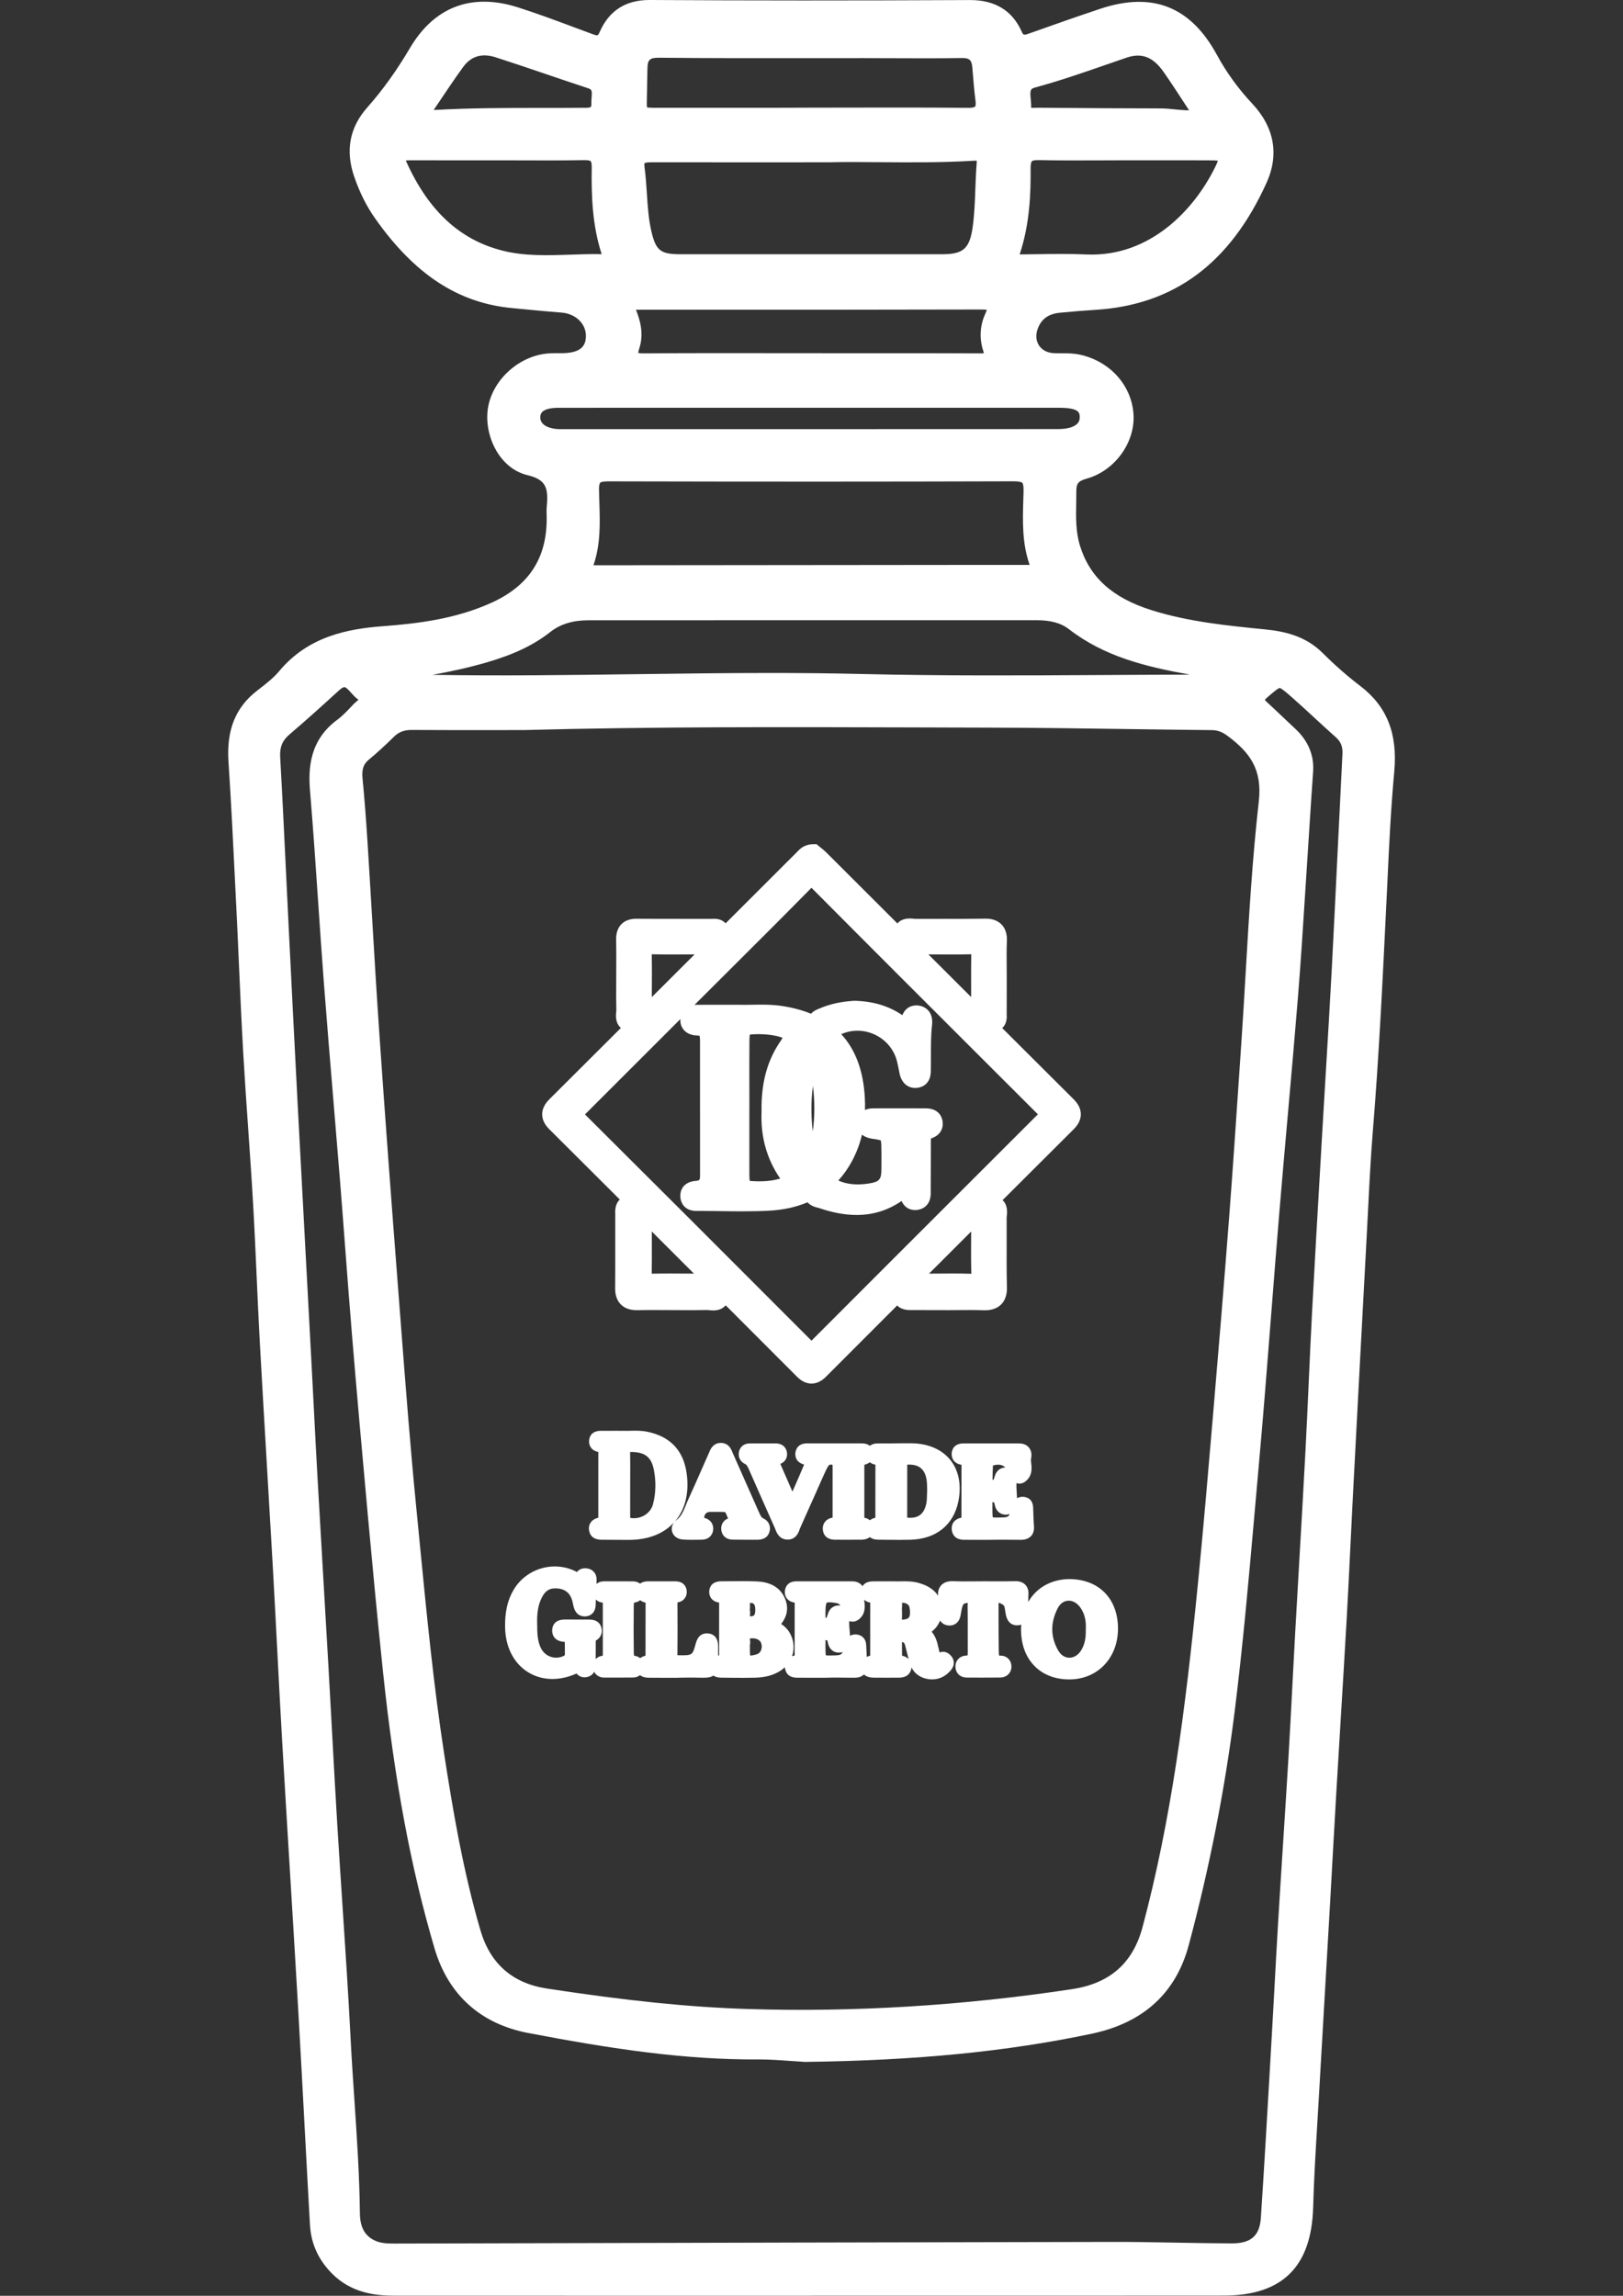
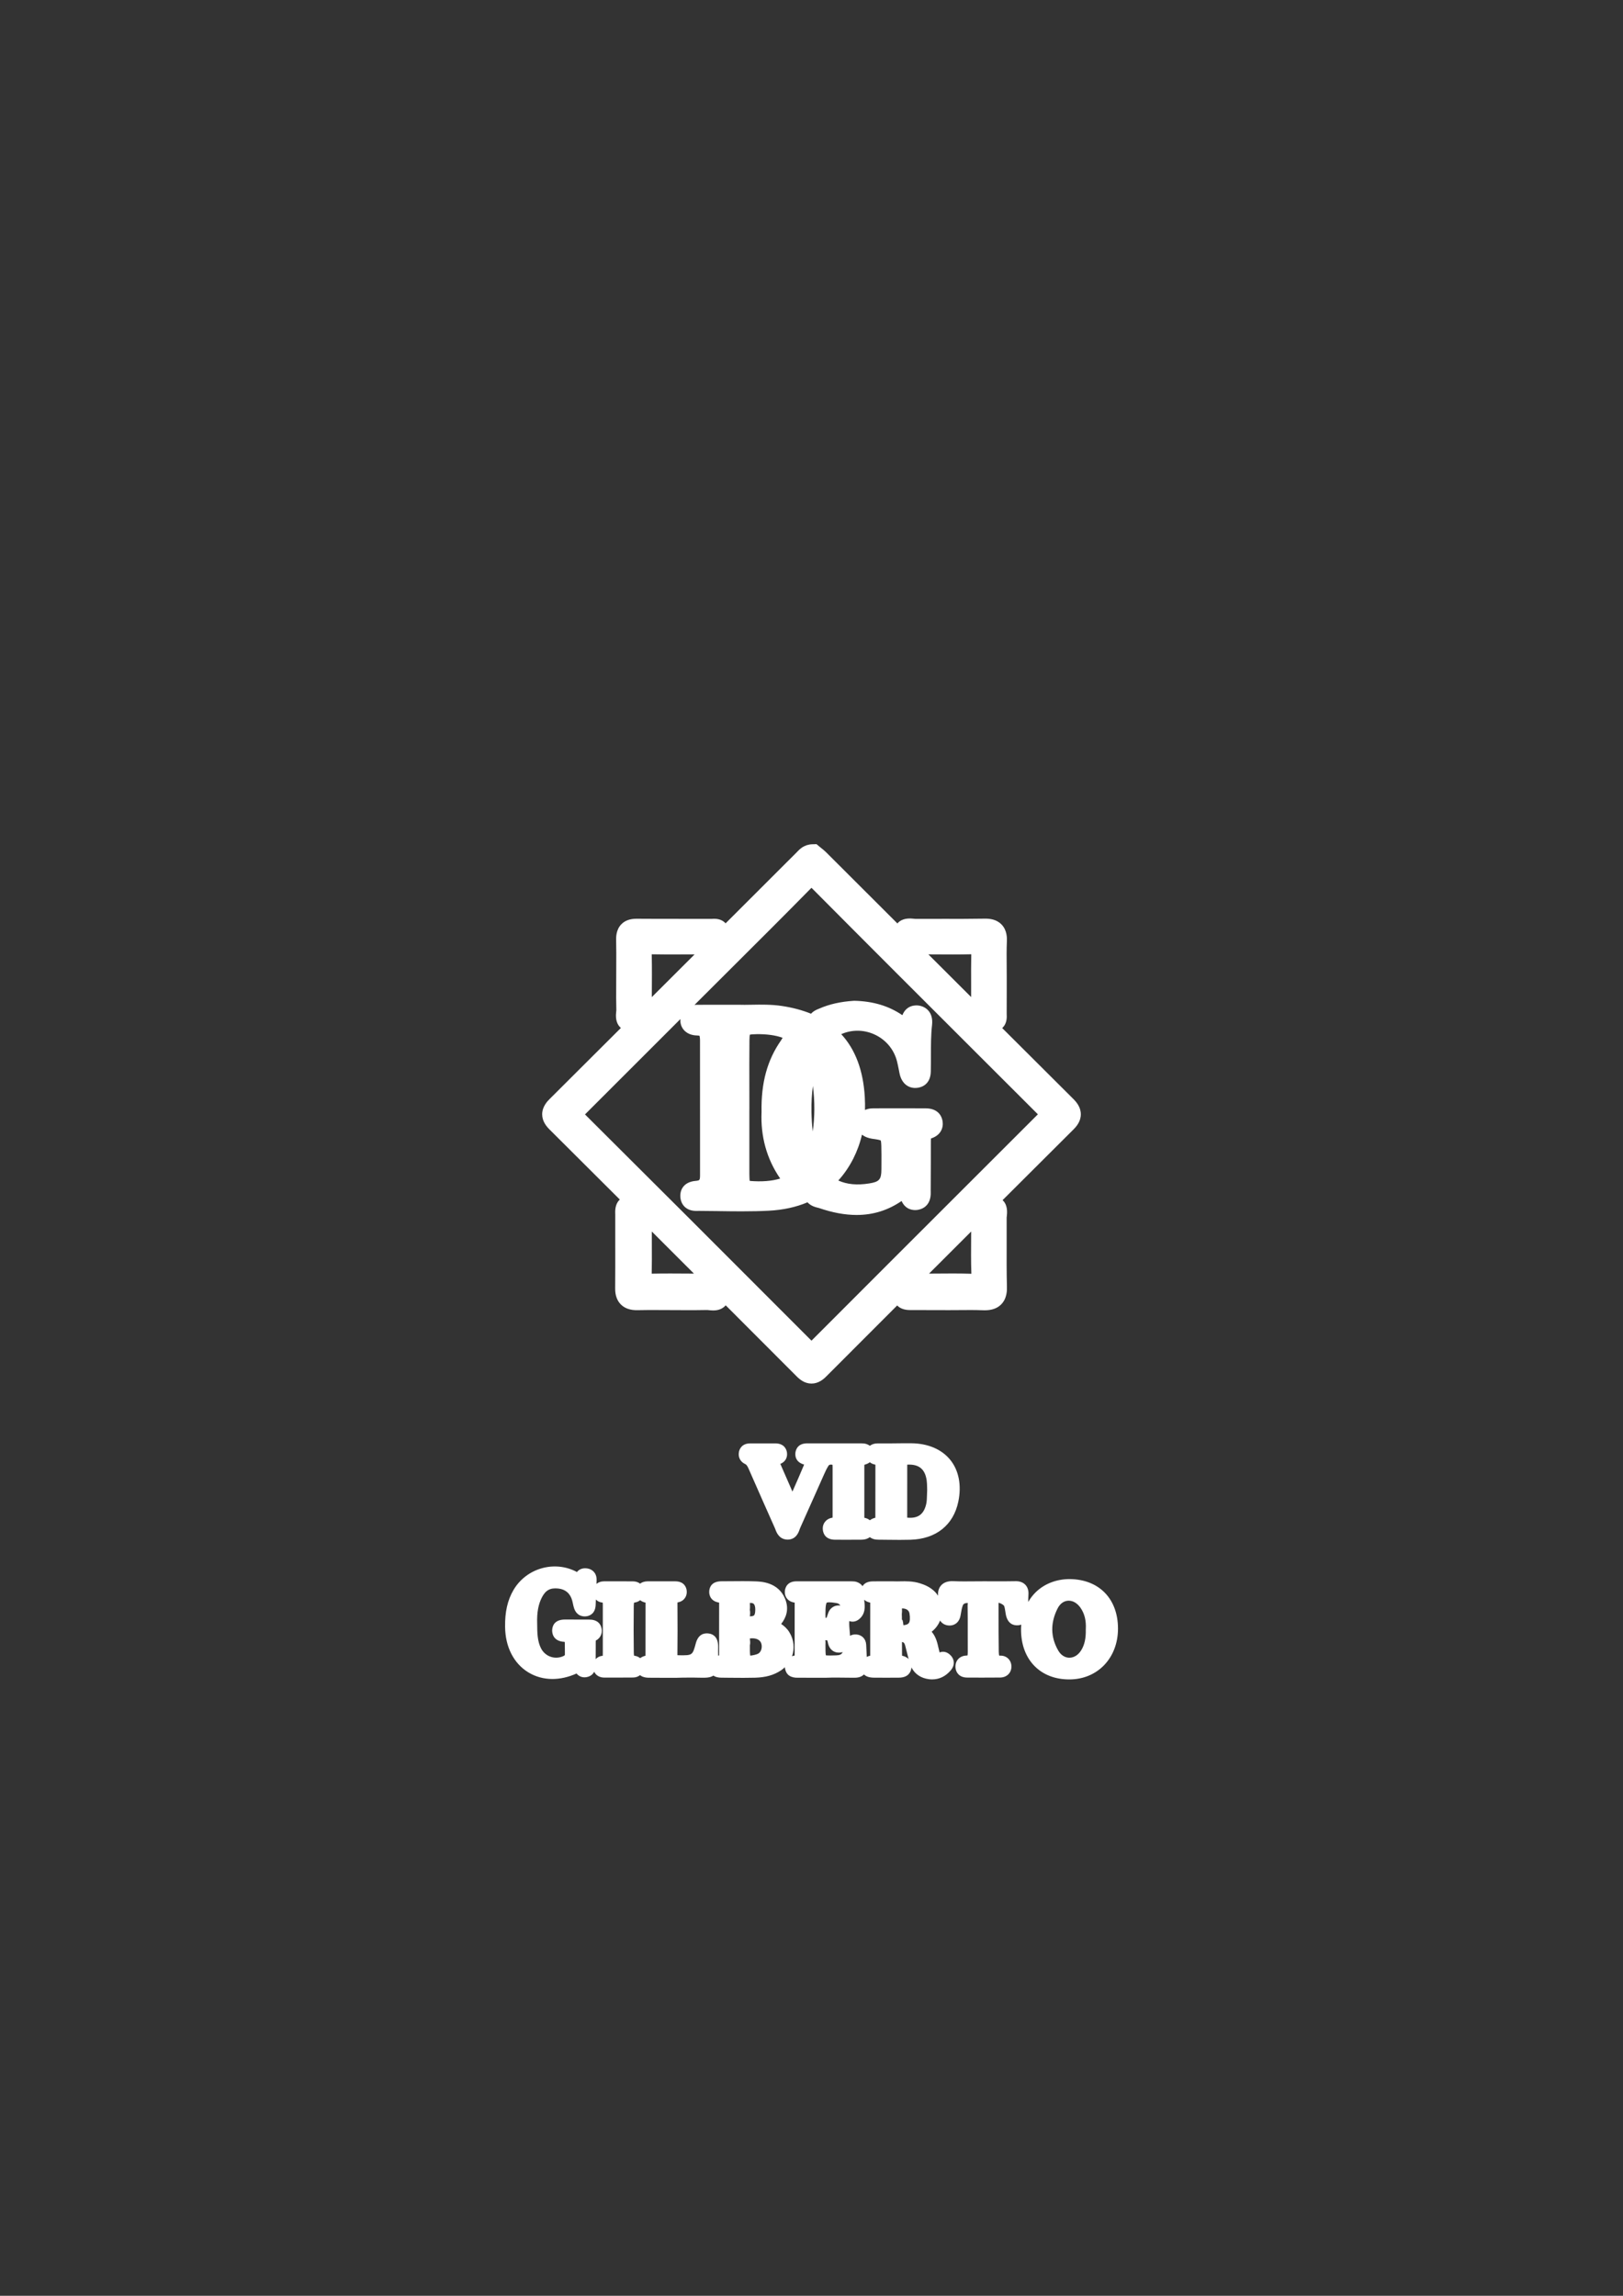
<svg xmlns="http://www.w3.org/2000/svg" version="1.1" id="Layer_1" x="0px" y="0px" viewBox="0 0 595.28 841.89" style="enable-background:new 0 0 595.28 841.89;" xml:space="preserve">
  <rect x="0" y="0" width="595.28" height="841.89" fill="#333333" stroke="none" />
  <style type="text/css"> .st0{fill:#FFFFFF;} </style>
  <g>
-     <path class="st0" d="M498.87,251.52c-4.63-3.52-9.24-7.57-13.73-12.04c-6.45-6.44-14.34-8-21.2-8.68 c-13.8-1.37-28.07-2.78-41.66-7.07c-14.27-4.51-22.58-12.01-26.17-23.61c-1.57-5.07-1.48-10.28-1.38-15.79 c0.02-1.32,0.04-2.64,0.04-3.96c0-2.94,0.5-3.93,3.83-4.86c10.29-2.87,17.81-13.24,17.14-23.61c-0.68-10.49-8.44-19.23-19.31-21.77 c-3.41-0.79-6.59-0.5-9.76-0.61c-2.45-0.09-4.43-1.09-5.58-2.83c-1.15-1.74-1.31-3.96-0.43-6.25c1.34-3.52,3.92-5.35,8.13-5.76 c4.95-0.48,9.01-0.81,12.78-1.04c28.98-1.75,49.58-17.01,62.98-46.63c4.67-10.33,2.85-20.37-5.27-29.02 c-5.1-5.44-9.45-11.44-12.93-17.84C436.7,2.38,422.67-3.15,403.5,3.24c-8.64,2.88-17.19,5.9-25.92,9c-2.2,0.78-2.24,0.69-2.92-0.81 c-3.42-7.57-9.74-11.41-18.78-11.41c-0.05,0-0.1,0-0.15,0c-42.58,0.21-80.98,0.2-117.4-0.02c-0.06,0-0.12,0-0.17,0 c-8.61,0-14.7,3.87-18.11,11.51c-0.77,1.71-0.77,1.71-2.7,1.01c-2.3-0.84-4.6-1.7-6.9-2.56C203.79,7.47,196.9,4.91,190,2.71 c-16.99-5.42-30.7-0.25-39.66,14.94c-4.89,8.29-10.01,15.41-15.66,21.79c-6.43,7.25-8.05,15.73-4.81,25.21 c2.01,5.88,4.52,10.92,7.69,15.41c14.5,20.59,30.48,31.06,50.28,32.92l4.39,0.42c4.47,0.43,9.09,0.88,13.66,1.22 c5.36,0.4,9.22,4.25,9,8.94c-0.13,2.75-1.25,5.91-8.79,5.96c-0.45,0-0.9,0-1.35,0c-1.12-0.01-2.28-0.01-3.45,0.07 c-10.64,0.72-20.42,9.36-22.27,19.67c-1.75,9.76,3.75,22.42,14.43,24.98c7.21,1.72,7.68,5.01,7.04,12.11 c-0.07,0.8-0.05,1.58-0.02,2.27l0.02,0.6c0.32,14.96-6.17,25.31-19.86,31.63c-13.08,6.04-27.09,7.8-40.28,8.79 c-12.81,0.97-27.34,3.69-38.02,16.54c-1.99,2.39-4.67,4.47-7.26,6.48l-0.85,0.66c-7.89,6.14-11.2,14.42-10.43,26.04 c0.98,14.79,1.72,29.86,2.43,44.42l0.43,8.67c0.35,6.98,0.66,13.96,0.96,20.94c0.47,10.57,0.95,21.5,1.56,32.25 c0.54,9.44,1.2,19.02,1.85,28.29c0.62,8.97,1.27,18.25,1.79,27.37c0.52,8.99,0.93,18.14,1.32,26.99c0.35,7.9,0.72,16.07,1.16,24.1 c0.83,15.1,1.74,30.44,2.61,45.28c0.73,12.41,1.47,24.83,2.17,37.24c0.55,9.83,1.06,19.66,1.57,29.48c0.59,11.31,1.19,23,1.86,34.5 c0.93,15.99,1.9,31.99,2.87,47.98c1,16.39,2.03,33.34,2.99,50c0.84,14.54,1.63,29.33,2.39,43.64c0.63,11.77,1.25,23.53,1.92,35.3 c0.39,6.88,2.98,12.69,7.94,17.77c7.16,7.33,16.12,8.27,23.13,8.27c25.35,0.01,50.7,0.01,76.05,0.01c12.67,0,25.35,0,38.02,0 l38.02,0l2.56-0.03l40.66,0c36.29,0.01,72.58,0.01,108.87-0.02c21.39-0.02,32.09-10.6,32.7-32.34c0.29-10.38,0.93-20.94,1.55-31.15 c0.21-3.52,0.42-7.04,0.62-10.57c0.76-13.38,1.54-26.76,2.32-40.14c0.56-9.65,1.12-19.31,1.68-28.96 c0.33-5.81,0.65-11.62,0.97-17.43c0.41-7.43,0.82-14.86,1.26-22.29c0.53-8.98,1.07-17.95,1.62-26.93 c0.78-12.81,1.58-26.05,2.32-39.08c0.49-8.68,0.92-17.5,1.33-26.03c0.3-6.12,0.59-12.24,0.91-18.36 c1.66-31.65,3.34-63.29,5.05-94.94c0.18-3.26,0.34-6.51,0.5-9.77c0.48-9.47,0.97-19.26,1.75-28.84c2.25-27.43,3.6-55.35,4.91-82.35 l0.09-1.8c0.12-2.43,0.23-4.87,0.35-7.31c0.62-13.31,1.27-27.08,2.52-40.53C512.66,269,508.69,258.99,498.87,251.52z M216.99,35.8 c-0.06,0.75-0.12,1.52-0.09,2.33c0.02,0.61-0.09,0.96-0.19,1.07c-0.13,0.14-0.58,0.31-1.41,0.32c-5.45,0.06-11.02,0.05-16.4,0.06 c-12.86-0.01-26.09-0.01-39.84,0.76c0.56-0.83,1.1-1.64,1.64-2.44c3.15-4.7,6.12-9.13,9.2-13.36c2.87-3.95,6.86-5.13,11.88-3.53 c6.16,1.98,12.4,4.1,18.44,6.15c5.02,1.71,10.2,3.47,15.33,5.15C217.08,32.81,217.2,33.1,216.99,35.8z M173.61,58.79l9.01,0 c2.88,0,5.76,0.01,8.64,0.02c7.51,0.03,15.27,0.06,22.92-0.09c1.87-0.04,2.36,0.29,2.47,0.39c0.07,0.07,0.41,0.5,0.39,2.26 c-0.16,10.25,0.17,21.19,3.64,31.83c-3.81-0.07-7.67,0.05-11.4,0.18c-8.69,0.29-16.91,0.56-24.93-1.46 c-15.65-3.93-27.19-14.59-35.29-32.57c-0.09-0.2-0.15-0.36-0.2-0.5c0.58-0.06,1.38-0.06,1.74-0.06 C158.26,58.79,165.94,58.79,173.61,58.79z M378,61.77c-0.02-1.93,0.32-2.48,0.47-2.63c0.15-0.14,0.69-0.48,2.57-0.43 c7.53,0.17,15.17,0.13,22.56,0.1c3.01-0.01,6.02-0.03,9.03-0.03c3.53,0,7.06,0,10.6,0c7.03-0.01,14.3-0.01,21.45,0.03 c1.01,0.01,1.63,0.07,2.01,0.13c-0.1,0.35-0.31,0.9-0.71,1.74c-7.87,16.44-24.46,33.67-47.5,32.63c-3.08-0.14-6.18-0.18-9.26-0.18 c-3.06,0-6.11,0.04-9.1,0.09c-1.85,0.03-3.71,0.05-5.56,0.07c-0.23,0-0.41,0-0.57-0.01c0.01-0.02,0.02-0.05,0.02-0.07v0 C377.73,82.11,378.09,70.58,378,61.77z M430.89,40.11c-1.66-0.17-3.38-0.34-5.13-0.35c-13.36-0.02-27.61-0.1-44.86-0.25 c-0.04,0-0.07,0-0.11,0c-0.32,0-0.66,0.01-1.01,0.02c-0.46,0.02-1.18,0.04-1.57-0.01c-0.01-0.09-0.02-0.23-0.01-0.4 c0.03-0.94-0.06-1.87-0.15-2.77c-0.33-3.31-0.13-3.8,1.73-4.3c8.72-2.36,17.35-5.35,25.69-8.24c2.59-0.9,5.18-1.8,7.77-2.68 c5.51-1.87,9.67-0.26,13.51,5.21c2.67,3.82,5.21,7.72,7.9,11.85c0.49,0.75,0.98,1.5,1.47,2.26 C434.4,40.46,432.67,40.29,430.89,40.11z M233.25,113.59c0.46,0.02,0.9,0.01,1.29,0c0.21,0,0.43-0.01,0.64-0.01l27.82,0 c31.71,0,64.49,0.01,96.74-0.08c1.09,0.01,1.79,0.04,2.2,0.09c-0.09,0.33-0.26,0.82-0.59,1.54c-1.94,4.25-2.2,9.06-0.72,13.54 c0.12,0.37,0.19,0.65,0.23,0.86c-0.29,0.04-0.76,0.06-1.45,0.06c-10.42-0.05-20.95-0.06-31.37-0.06c-5.13,0-10.24,0-15.29,0.01 l-15.38-0.02c-5.27,0-10.53-0.01-15.8-0.01c-14.81-0.02-30.13-0.03-45.2,0.08c-1.31,0.01-1.98-0.09-2.28-0.17 c0.02-0.26,0.09-0.75,0.36-1.57C236.26,122.42,234.78,117.39,233.25,113.59z M304.2,59.51c5.19-0.15,11.38-0.1,17.93-0.04 c10.74,0.09,22.91,0.2,35.1-0.53c0.5-0.03,0.81-0.01,1,0.01c0.02,0.19,0.03,0.51-0.01,1.01c-0.26,3.18-0.38,6.38-0.49,9.48 c-0.16,4.47-0.33,9.1-0.94,13.57c-1.1,8.11-3.39,10.21-11.14,10.22c-32.05,0.02-64.09,0.01-96.14,0c-7.31,0-9-1.37-10.65-8.62 c-1-4.42-1.29-8.89-1.6-13.62c-0.21-3.19-0.42-6.49-0.87-9.75c-0.15-1.06,0.03-1.39,0.02-1.39c0.15-0.13,0.7-0.37,2.83-0.34 c14.47,0.03,28.93,0.03,45.78,0.02L304.2,59.51z M357.65,39.08c-0.04,0.05-0.46,0.51-2.72,0.47c-8.88-0.09-17.84-0.11-26.73-0.11 c-5.06,0-10.09,0.01-15.06,0.02c-5.05,0.01-10.1,0.02-15.15,0.02l-15.87,0.05c-12.64,0-25.29,0.01-37.94-0.01 c-0.76,0-1.45,0-2.09,0.01c-1.97,0.01-3.99,0.02-4.78-0.16c-0.12-0.67-0.08-2.26-0.04-3.79c0.02-0.96,0.05-2.05,0.06-3.3v0 c0.01-1.69,0.05-3.38,0.09-5.07l0.05-2.14c0.06-3.05,0.69-3.95,4.39-3.9c18.29,0.19,36.88,0.17,54.86,0.15 c6.73-0.01,13.45-0.02,20.18-0.01c3.6,0,7.19,0.02,10.78,0.03c8.18,0.04,16.63,0.07,24.95-0.06c2.95-0.05,3.78,0.69,4.01,3.62 c0.31,3.9,0.63,7.94,1.13,11.91C358.03,38.6,357.69,39.04,357.65,39.08z M151.2,267.68c9.97,0.07,20.1,0.06,29.9,0.05 c3.66,0,7.32-0.01,11.05-0.01c47.61-1.26,96.05-1.11,142.89-0.97c9.07,0.03,18.14,0.06,27.21,0.08c17.06,0.03,34.42,0.28,51.2,0.52 c10.33,0.15,20.67,0.29,31,0.39c2.16,0.02,3.89,0.67,5.98,2.25c7.95,5.99,12.61,12.09,11.26,23.97 c-2.35,20.76-3.59,41.96-4.79,62.47c-0.5,8.61-1.02,17.5-1.62,26.24l-0.86,12.69c-1.13,16.78-2.31,34.13-3.61,51.18 c-1.92,25.12-4.04,50.51-5.87,72.04c-1.71,20.12-3.48,40.93-5.52,61.68c-4.69,47.61-9.94,87.32-20.35,126.39 c-3.53,13.24-11.98,20.69-25.86,22.79c-40.06,6.06-80.11,8.51-119.03,7.28c-21.44-0.68-44.14-3-73.63-7.51 c-12.56-1.92-20.74-9.09-24.32-21.3c-6.49-22.15-10.29-45.1-13.34-64.88c-3.87-25.11-6.37-50.84-8.8-75.72 c-0.45-4.64-0.9-9.28-1.36-13.92c-2.21-22.27-3.95-44.97-5.64-66.93l-0.9-11.75c-2.82-36.36-5.04-66.46-6.99-94.75 c-1.01-14.58-1.89-29.41-2.74-43.76c-0.53-8.95-1.06-17.91-1.63-26.86c-0.59-9.29-1.17-16.84-1.85-23.78 c-0.34-3.43,0.29-5.32,2.29-6.98c2.86-2.36,5.83-5.07,9.33-8.51v0C146.35,268.38,148.33,267.64,151.2,267.68z M244.93,157.37 l-38.41,0l-0.54,0c-0.47,0-0.93,0.01-1.4-0.02c-2.95-0.15-6.41-1.35-6.42-4.24c0-1.19,0.42-1.75,0.73-2.06 c0.96-0.96,2.99-1.49,5.73-1.5c15-0.01,30-0.02,45.01-0.02c7.93,0,15.87,0,23.8,0l114.83,0c7.62,0,7.7,1.83,7.76,3.31 c0.05,1.03-0.24,1.85-0.87,2.51c-1.24,1.29-3.75,2-7.07,2C340.37,157.38,292.65,157.37,244.93,157.37z M377.65,207.15l-2.21,0 c-3.94,0-7.61,0-11.28,0l-146.49,0.14c2.66-7.75,2.4-15.63,2.15-23.27c-0.05-1.45-0.09-2.89-0.12-4.33 c-0.04-2.02,0.33-2.55,0.44-2.67c0.18-0.19,0.81-0.5,2.91-0.5c0.02,0,0.04,0,0.05,0c53.88,0.13,102.59,0.13,148.9-0.02 c2.16,0.03,2.79,0.38,2.95,0.55c0.2,0.21,0.53,0.88,0.47,3.11c-0.03,0.92-0.05,1.84-0.08,2.76 C375.09,190.9,374.82,199.12,377.65,207.15z M215.84,227.46c40.94-0.02,81.88-0.02,122.82-0.02h41.6c5.08,0,8.88,1.04,11.64,3.17 c13.03,10.1,27.92,13.8,44.55,16.79c-10.85,0.02-21.78,0.08-32.4,0.14c-28.86,0.16-58.71,0.33-88.02-0.38 c-11.12-0.27-22.32-0.37-33.49-0.37c-16.65,0-33.27,0.22-49.55,0.44c-24.38,0.33-49.54,0.66-74.37,0.24 c6.54-1.18,13.19-2.62,19.72-4.51c10.15-2.94,17.42-6.41,23.59-11.27C205.56,228.86,210.11,227.46,215.84,227.46z M130.6,257.39 c-0.41,0.35-0.82,0.72-1.21,1.13l-0.22,0.24c-1.71,1.83-3.49,3.73-5.41,5.14c-10.22,7.5-10.74,17.88-10.05,26.09 c1.14,13.61,2.08,27.47,2.99,40.88c0.66,9.73,1.34,19.78,2.1,29.68c1.12,14.61,2.35,29.45,3.55,43.81 c0.81,9.76,1.62,19.51,2.41,29.27c0.65,8.09,1.26,16.17,1.87,24.26c0.79,10.44,1.61,21.24,2.49,31.86 c1.73,20.76,3.65,42.63,5.88,66.89c1.65,17.96,3.45,37.24,5.49,56.56c4.17,39.57,10.18,71.77,18.9,101.34 c5,16.94,16.87,27.65,34.34,30.98c31.14,5.94,57.43,9.85,84.51,9.7c3.79-0.02,7.68,0.26,11.45,0.53c1.81,0.13,3.61,0.26,5.42,0.36 l0.09,0.01l0.09,0c40.8-0.51,74.24-3.8,105.22-10.36c18.85-3.99,30.79-14.91,35.49-32.44c7.56-28.21,13.19-56.77,16.74-84.88 c3.06-24.32,5.25-49.1,7.36-73.06c0.51-5.82,1.03-11.65,1.55-17.47c1.69-18.79,3.19-37.91,4.63-56.4 c0.94-12.06,1.92-24.52,2.94-36.77c1.01-12.09,2.09-24.37,3.15-36.25c1.25-14.08,2.54-28.64,3.7-42.97 c0.97-11.98,1.75-24.17,2.5-35.96c0.31-4.86,0.62-9.72,0.94-14.58c0.26-3.97,0.52-7.94,0.77-11.92c0.42-6.56,0.85-13.35,1.33-20.02 c0.44-6.06-1.78-11.39-6.59-15.85c-1.44-1.34-2.87-2.69-4.3-4.05c-1.92-1.82-3.9-3.71-5.9-5.53c-0.54-0.49-0.79-0.8-0.9-0.96 c0.11-0.16,0.35-0.45,0.86-0.89l0.45-0.39c1.68-1.44,3.58-3.07,4.11-3.07c0,0,0,0,0.01,0c0.62,0.01,2.76,1.89,4.48,3.4 c2.79,2.45,5.58,5.02,8.27,7.51c2.53,2.34,5.15,4.76,7.79,7.09c1.88,1.66,2.63,3.5,2.49,6.14c-0.58,11.46-1.14,22.92-1.7,34.38 c-0.71,14.61-1.44,29.71-2.22,44.56c-0.67,12.65-1.44,25.51-2.19,37.95c-0.43,7.12-0.85,14.23-1.27,21.35l-0.77,13.31 c-1.01,17.44-2.06,35.48-3,53.23c-0.46,8.61-0.85,17.36-1.23,25.83c-0.38,8.45-0.77,17.2-1.23,25.78 c-0.71,13.45-1.5,27.13-2.27,40.36c-0.51,8.89-1.03,17.79-1.52,26.68c-0.35,6.26-0.67,12.52-1,18.78 c-0.44,8.56-0.9,17.41-1.42,26.1c-0.62,10.41-1.3,21-1.96,31.23c-0.6,9.35-1.2,18.69-1.76,28.04c-0.5,8.22-0.95,16.58-1.39,24.66 c-0.36,6.57-0.71,13.14-1.1,19.71l-0.66,11.49c-1.01,17.52-2.06,35.64-3.24,53.44c-0.44,6.55-3.62,9.35-10.63,9.35 c-0.04,0-0.07,0-0.11,0c-6.75-0.03-13.62-0.15-20.26-0.27c-7.93-0.14-16.13-0.31-24.21-0.27c-68.79,0.11-138.73,0.29-206.37,0.46 l-55.32,0.14h-0.19c-2.67,0.01-5.2,0.01-7.46-0.92c-3.96-1.65-5.84-4.87-5.9-10.15c-0.16-13.93-1.1-28.01-2.02-41.63 c-0.49-7.36-1.01-14.96-1.39-22.44c-0.83-16.3-1.92-32.85-2.98-48.85c-0.64-9.68-1.3-19.69-1.9-29.53 c-0.72-11.82-1.37-23.85-2-35.49c-0.42-7.77-0.84-15.53-1.29-23.3c-0.6-10.46-1.21-20.91-1.82-31.37 c-0.72-12.23-1.43-24.47-2.12-36.71c-0.5-8.79-0.95-17.59-1.4-26.39c-0.27-5.3-0.55-10.61-0.83-15.91 c-0.62-11.72-1.25-23.44-1.88-35.16c-1.07-19.92-2.14-39.84-3.19-59.76c-1.16-22.04-2.28-44.6-3.27-64.5 c-0.34-6.79-0.66-13.57-0.99-20.36c-0.67-13.97-1.36-28.41-2.16-42.62c-0.2-3.67,0.78-6.07,3.4-8.3 c6.31-5.38,12.49-10.97,18.22-16.21c1.14-1.05,1.75-1.15,1.94-1.15c0.01,0,0.02,0,0.02,0c0.61,0.03,1.61,1.15,2.41,2.04 c0.73,0.82,1.48,1.66,2.4,2.34c0.13,0.1,0.23,0.18,0.32,0.26C131.22,256.85,130.85,257.17,130.6,257.39z" />
    <path class="st0" d="M227.33,439.88c-1.22,1.14-1.78,2.85-1.68,5.11c0,0.09,0.01,0.17,0.01,0.26c-0.01,3.48,0,6.96,0,10.43v0.12 c0.01,5.48,0.01,11.14-0.03,16.7c-0.02,2.51,0.7,4.5,2.14,5.91c1.45,1.43,3.51,2.1,6.1,2.04c2.92-0.08,5.93-0.06,8.83-0.04l0.37,0 c2.39,0.02,4.77,0.02,7.16,0.03c2.82,0.01,6.01,0.03,9.16-0.05c0.13,0,0.3,0.02,0.47,0.04l0.15,0.02c0.45,0.04,1,0.1,1.59,0.1 c1.62,0,2.91-0.42,3.96-1.28c0.22-0.18,0.43-0.38,0.61-0.6c8.81,8.81,17.51,17.51,26.04,26.07c1.13,1.13,2.92,2.63,5.43,2.63 c2.51,0,4.33-1.52,5.47-2.67c8.61-8.63,17.27-17.3,25.96-25.98c0.91,0.97,2.41,1.69,4.74,1.69l0.23,0 c3.48,0.02,6.95,0.02,10.42,0.02l3.47,0.01c1.29,0,2.58-0.01,3.88-0.02c2.88-0.03,5.86-0.05,8.74,0.06 c0.21,0.01,0.43,0.01,0.67,0.01c2.53,0,4.53-0.7,5.93-2.09c2.28-2.25,2.2-5.46,2.17-6.52c-0.13-5.17-0.12-10.45-0.1-15.57v-0.15 c0.01-3.24,0.02-6.49,0-9.73c0-0.11,0.02-0.23,0.04-0.35l0.02-0.14c0.38-3.05-0.44-4.82-1.55-5.84 c8.67-8.65,17.34-17.29,25.98-25.9c1.16-1.16,2.71-3,2.71-5.58c0-2.59-1.57-4.45-2.75-5.63c-8.66-8.62-17.38-17.31-26.08-25.99 c0.99-0.9,1.82-2.4,1.65-4.91l-0.01-0.11c0.03-3.31,0.03-6.62,0.02-9.93l0-3.58c0-1.35-0.01-2.71-0.02-4.06 c-0.03-3.04-0.06-6.18,0.07-9.24c0.04-0.99,0.16-3.99-1.97-6.17c-1.9-1.94-4.45-2.16-6.23-2.12c-5.09,0.09-10.42,0.08-15.11,0.07 c-3.42-0.01-6.85-0.01-10.27,0.01c-0.18-0.01-0.39-0.03-0.61-0.06c-3.19-0.38-4.97,0.56-5.97,1.73c-0.34-0.34-0.68-0.68-1.01-1.01 l-25.12-25.08c-0.65-0.65-1.3-1.16-1.84-1.58c-0.17-0.14-0.34-0.27-0.49-0.4l-1.2-1l-1.56,0.04c-3,0.08-4.67,1.86-5.48,2.71 c-0.08,0.09-0.16,0.17-0.25,0.26l-25.92,25.89c-0.04,0.04-0.09,0.09-0.13,0.13c-0.89-0.98-2.38-1.83-4.87-1.65l-0.14,0.01 c-3.4-0.01-6.79-0.01-10.19,0l-0.36,0c-5.33,0-11.36,0.01-17.16-0.04c-2.38,0.01-4.18,0.66-5.49,1.99 c-2.02,2.04-1.96,4.86-1.94,5.79c0.07,3.15,0.05,6.38,0.04,9.55c-0.01,1.27-0.01,2.55-0.01,3.82c0,1-0.01,2-0.01,3.01l0,0.3 c-0.02,3-0.03,6.1,0.05,9.14c-0.01,0.13-0.03,0.31-0.05,0.49c-0.4,3.17,0.54,4.96,1.72,5.96c-8.73,8.71-17.47,17.42-26.16,26.08 c-0.67,0.67-2.71,2.7-2.71,5.58c0,2.59,1.57,4.45,2.76,5.63C210.26,422.86,218.83,431.41,227.33,439.88z M239.04,349.95 c3.71,0.08,7.44,0.07,10.75,0.05c1.66-0.01,3.31-0.02,4.97-0.01c-5.2,5.2-10.44,10.42-15.69,15.66l0-0.58 C239.1,360.13,239.15,355.01,239.04,349.95z M239.08,456.65c-0.01-1.68-0.01-3.36-0.01-5.04c5.19,5.18,10.35,10.33,15.46,15.44 l-1.91-0.01c-4.19-0.03-8.91-0.07-13.59,0.03C239.11,463.56,239.09,460.05,239.08,456.65z M274.53,435.61l0.23-2.53c0,0,0,0,0,0 L274.53,435.61L274.53,435.61z M286.74,381.07c-0.08,0.14-0.15,0.27-0.23,0.38c-5.1,7.27-7.39,15.62-7.19,26.29 c-0.38,9.03,1.89,17.2,6.74,24.3c0.03,0.05,0.07,0.1,0.1,0.15c-3.14,0.94-6.88,1.23-11.17,0.86c-0.05-0.24-0.11-0.66-0.11-1.33 c0-0.25-0.01-0.5-0.02-0.8c0-0.1-0.01-0.2-0.01-0.3l0-22.81l0.01-1.57c0-2.24,0-4.48-0.01-6.72l0-0.63 c-0.01-5.69-0.03-11.57,0.03-17.35c0.01-1.28,0.09-1.86,0.15-2.12c0.28-0.07,0.92-0.16,2.37-0.18c3.83-0.06,7,0.38,9.64,1.32 C286.93,380.74,286.83,380.91,286.74,381.07z M297.63,407.73c-0.06-3.41,0.12-6.56,0.53-9.5c0.72,5.73,0.69,11.33-0.06,16.71 C297.83,412.71,297.68,410.32,297.63,407.73z M318.8,417.36c0.67,0.18,1.28,0.26,1.79,0.33l0.44,0.06 c1.59,0.24,1.96,0.44,1.98,0.45c0.05,0.08,0.2,0.46,0.24,2c0.06,2.15,0.05,4.37,0.04,6.52l-0.01,2.09 c-0.01,3.71-0.76,4.58-4.49,5.17c-4.43,0.71-8.16,0.36-11.32-1.08c2.12-2.33,3.96-5,5.48-7.99c1.41-2.78,2.48-5.71,3.2-8.83 C316.87,416.65,317.76,417.08,318.8,417.36z M250.79,377.66c1.66,1.95,4.08,2.04,5,2.07c0.5,0.02,0.72,0.08,0.73,0.07 c0.05,0.09,0.22,0.5,0.23,1.64c0.02,10.72,0.01,21.43,0.01,32.15l0,17.38c0,1.86-0.24,1.89-1.27,2.04l-0.23,0.02 c-4.5,0.35-5.91,3.29-5.72,5.93c0.18,2.61,1.97,5.31,6.41,5.1c0.11-0.01,0.22-0.01,0.29-0.01c2.32,0.01,4.65,0.04,6.97,0.07 l0.36,0.01c2.75,0.04,5.54,0.08,8.35,0.08c3.87,0,7.08-0.07,10.07-0.23c5.23-0.27,9.98-1.3,14.18-3.08c1.23,1.36,2.93,1.78,3.84,2 l0.12,0.03c0.08,0.02,0.15,0.04,0.21,0.05c5.03,1.72,9.56,2.56,13.84,2.56c6.05,0,11.46-1.68,16.5-5.12 c1.5,3.32,4.35,3.43,5.64,3.29c1.24-0.14,5.26-1.02,5.05-6.66c0-0.11-0.01-0.21-0.01-0.32c0.04-3.82,0.04-7.63,0.05-11.45l0-1.14 c0-1.88,0.01-3.76,0.01-5.64c0-0.49,0.02-0.81,0.04-1.01c3.59-1.13,4.57-3.89,4.28-6.14c-0.19-1.46-1.17-4.87-6.2-4.91l-0.11,0 c-2.4-0.02-4.8-0.02-7.2-0.01l-2.3,0l-3.18,0c-2.24,0-4.47-0.01-6.71,0.02c-1.15,0.01-2.06,0.26-2.78,0.6 c0.04-1.55,0.01-3.15-0.08-4.78c-0.56-9.72-3.46-17.44-8.63-23.03c3.8-1.69,8.12-1.69,12,0.02c4.24,1.87,7.32,5.49,8.45,9.94 c0.25,1,0.47,2.08,0.68,3.16l0.25,1.27c0.76,3.71,3.35,5.77,6.73,5.26c1.41-0.21,4.69-1.23,4.74-6.1l0-0.21 c0.04-1.8,0.04-3.59,0.04-5.39c0-3.75-0.01-7.62,0.41-11.31c0.53-4.73-2.33-6.8-4.95-7.14c-1.1-0.14-4.43-0.22-5.93,3.54 c-4.98-3.39-10.73-5.11-17.52-5.28l-0.07,0l-0.29,0.01c-4.81,0.31-8.93,1.24-12.57,2.84l-0.21,0.08c-1.33,0.49-2.24,1.13-2.85,1.81 c-3.2-1.3-6.78-2.25-10.68-2.84c-3.9-0.58-7.58-0.51-11.15-0.45c-1.74,0.03-3.39,0.06-5.02,0l-4.24,0c-3.56,0-6.83-0.01-10.07,0.02 l-0.3,0c-0.46-0.01-0.88,0.01-1.28,0.05l3.76-3.75c3.52-3.52,7.05-7.04,10.58-10.55l0.14-0.14c9.2-9.16,18.71-18.64,27.97-28.06 c0.18-0.18,0.33-0.33,0.46-0.45c0.09,0.08,0.19,0.18,0.31,0.3c20.79,20.92,42.01,42.11,62.53,62.59l20.2,20.17l-22.11,22.09 c-20.32,20.3-40.64,40.59-60.93,60.92c-33.26-33.31-58.97-58.99-83.07-82.97c9.12-9.11,18.24-18.22,27.35-27.33l7.64-7.64 C249.44,375.19,249.87,376.59,250.79,377.66z M356.27,466.89c0,0.07,0,0.14,0.01,0.21c-0.03,0-0.05,0-0.08,0 c-2.31-0.08-4.67-0.1-6.96-0.1c-1.74,0-3.43,0.01-5.04,0.03c-1.15,0.01-2.3,0.02-3.45,0.02c5.15-5.14,10.3-10.29,15.46-15.44 c-0.01,0.65-0.01,1.31-0.02,1.96l0,0.43C356.16,458.21,356.12,462.57,356.27,466.89z M340.51,349.98c0.76,0,1.51,0.01,2.27,0.01 c4.41,0.03,8.96,0.06,13.46-0.05c-0.08,3.58-0.06,7.19-0.05,10.73c0.01,1.65,0,3.31,0,4.96 C350.95,360.4,345.72,355.18,340.51,349.98z" />
-     <path class="st0" d="M193.76,613.26c2.65,1.62,5.68,2.44,8.85,2.44c2.88,0,5.89-0.67,8.85-2.01c0.98,1.2,2.47,1.68,4.07,1.24 c1.12-0.31,1.92-0.94,2.4-1.88c0.64,1.3,1.97,2.12,3.6,2.13c1.54,0.01,3.01,0.01,4.42,0.01c2.24,0,4.31-0.01,6.27-0.03 c0.98-0.01,1.85-0.33,2.52-0.86c0.72,0.56,1.78,0.94,3.34,0.94c0.01,0,0.01,0,0.02,0l0.23,0c1.47,0.02,2.93,0.02,4.4,0.02 c0.91,0,1.81,0,2.72,0l2.71,0l2.41-0.06c0.65,0,1.29,0,1.94-0.01c1.53-0.02,2.77,0.01,3.78,0.03c2.47,0.05,4.1,0.08,5.35-0.76 c0.75,0.51,1.75,0.76,3,0.76c0.03,0,0.06,0,0.09,0l0.24,0l2.77,0.03c1.61,0.02,3.26,0.03,4.91,0.03c1.41,0,2.82-0.01,4.23-0.05 c3.96-0.1,7.01-0.96,9.61-2.72c0.5-0.34,0.96-0.72,1.38-1.12c0.02,0.19,0.04,0.38,0.08,0.59c0.45,2.23,2.05,3.33,4.75,3.26 c0.11,0,0.23-0.01,0.34-0.01c1.46,0.02,2.93,0.02,4.39,0.02c0.91,0,1.82,0,2.72,0l2.72,0l2.59-0.07v0c0.77,0,1.53,0,2.3,0.01 c0.68,0,1.36,0.01,2.04,0.02c1.06,0.02,2.12,0.03,3.18,0.03l0.14,0c0.96,0,2.56-0.01,3.76-1.2c0.71,0.68,1.83,1.16,3.59,1.17 c2.97,0.03,6,0.03,9.27,0c3.47-0.03,4.32-2.14,4.52-3.39c0.02-0.13,0.03-0.25,0.04-0.37c1.23,2.44,3.47,3.96,6.44,4.33 c0.39,0.05,0.78,0.07,1.17,0.07c2.58,0,4.89-1.11,6.73-3.24c1.86-2.15,1.27-4.25,0.1-5.5c-1.42-1.52-2.96-1.62-4.12-1.14 c-0.15-0.54-0.27-1.09-0.4-1.64c-0.41-1.85-0.91-4.1-2.51-5.96c1.44-1.14,2.47-2.53,3.09-4.11c0.62,1.01,1.64,1.58,2.64,1.76 c1.48,0.26,2.52-0.2,3.13-0.62c0.93-0.66,1.53-1.71,1.76-3.11l0.06-0.34c0.19-1.13,0.36-2.19,0.7-3.1 c0.15-0.42,0.38-1.01,1.88-1.03c-0.04,0.32-0.07,0.67-0.07,1.04c0.05,3.17,0.05,6.42,0.04,9.55c0,2.47-0.01,4.93,0.01,7.4 c0.01,0.73-0.05,1.1-0.09,1.26c-0.08,0.02-0.22,0.04-0.41,0.04c-1.26,0.04-2.36,0.53-3.09,1.39c-0.72,0.84-1.04,1.97-0.9,3.18 c0.2,1.68,1.41,3.48,4.23,3.5c1.79,0.01,3.6,0.02,5.45,0.02c2.16,0,4.38-0.01,6.68-0.03c2.32-0.02,4.02-1.57,4.14-3.78 c0.06-1.2-0.33-2.29-1.1-3.09c-0.75-0.77-1.79-1.18-2.91-1.16c-0.23,0.01-0.39-0.01-0.47-0.03c-0.06-0.15-0.15-0.54-0.16-1.47 c-0.08-4.72-0.07-9.53-0.07-14.19l0-3.71c0.83,0.19,1.9,0.78,2.07,1.26c0.19,0.53,0.29,1.2,0.4,1.91c0.05,0.35,0.11,0.7,0.17,1.05 c0.63,3.42,2.7,4.12,4.29,4.06c0.41-0.01,0.9-0.07,1.39-0.24c-0.04,0.55-0.08,1.1-0.08,1.66c-0.02,5.56,1.71,10.25,5,13.56 c3.16,3.18,7.55,4.86,12.69,4.86c0.01,0,0.01,0,0.02,0c10.32,0,17.82-7.81,17.85-18.57c0.03-10.91-6.86-18.06-17.55-18.22 c-4.88-0.05-9.39,1.65-12.65,4.84c-1.07,1.05-1.97,2.25-2.73,3.55c0.01-0.86,0.02-1.7,0.08-2.53c0.04-0.6,0.17-2.42-1.12-3.78 c-1.3-1.37-3.19-1.33-3.81-1.31c-2.68,0.06-5.42,0.05-8.07,0.04c-1.1,0-2.2-0.01-3.29-0.01c-1.16,0-2.33,0.01-3.49,0.02 c-2.55,0.03-5.18,0.05-7.73-0.06c-2.02-0.09-3.55,0.44-4.54,1.57c-1.07,1.22-1.17,2.73-1.1,3.77c-1.93-3.06-5.3-4.13-6.61-4.55 c-2.61-0.83-5.1-0.77-7.3-0.73c-0.8,0.02-1.55,0.03-2.21,0l-2.55-0.01c-1.85,0-3.49-0.01-5.13,0.02l-0.14,0 c-2.12,0.02-3.2,0.85-3.75,1.76c-0.55-0.78-1.32-1.25-2.06-1.51c-0.51-0.18-1.05-0.26-1.7-0.26c-6.82-0.01-13.65-0.01-20.47-0.01 c-3.63,0-4.17,2.68-4.25,3.5c-0.22,2.28,1.22,4,3.58,4.31c0.01,0.06,0.01,0.13,0.01,0.22c-0.01,4.08-0.01,8.17-0.01,12.25l0,6.93 c-0.3,0.06-0.63,0.15-0.97,0.27c1-2.81,0.74-6.01-0.97-8.8c-0.81-1.33-1.87-2.28-3.01-3.04c1.68-2.12,3.09-5.27,1.42-9.29 c-2.52-6.04-8.78-6.26-10.83-6.33c-3.09-0.11-6.21-0.08-9.22-0.05c-1.09,0.01-2.18,0.02-3.27,0.02c-3.68,0.01-4.39,2.28-4.48,3.63 c-0.12,1.68,0.76,3.77,3.62,4.18c0.01,0.07,0.01,0.16,0.01,0.27c-0.01,3.57-0.01,7.13-0.01,10.7l0,8.31c0,0.03,0,0.06,0,0.09 c-0.11,0.02-0.23,0.05-0.35,0.08c-0.02-0.93-0.03-1.99,0-3.26v-0.01c0-0.19,0-0.38-0.02-0.56l-0.01-0.17 c-0.24-3.08-2.02-3.94-3.47-4.12c-1.63-0.21-3.77,0.24-4.68,3.57c-1.22,4.48-1.21,4.48-6.19,4.42c-0.25,0-0.43-0.02-0.56-0.03 c-0.01-0.09-0.01-0.2-0.01-0.33c0.08-5.65,0.05-11.38,0.02-16.93l-0.01-1.55c0-0.24,0.01-0.42,0.02-0.54 c1.41-0.2,2.22-0.93,2.65-1.5c0.44-0.59,0.92-1.6,0.69-3.08c-0.12-0.73-0.75-3.12-4.08-3.15c-3.37-0.02-6.75-0.03-10.12-0.01 c-1.33,0.01-2.24,0.37-2.86,0.86c-0.67-0.52-1.54-0.83-2.56-0.84c-0.88-0.01-1.76-0.02-2.63-0.01l-4.15-0.01 c-1.31,0-2.63-0.01-3.94,0.01c-1.1,0.01-2.03,0.35-2.72,0.95c0.01-0.45,0.03-0.9,0.05-1.34c0.09-3.1-2.09-3.98-2.75-4.18 c-1.21-0.36-2.45-0.27-3.39,0.25c-0.42,0.23-0.78,0.54-1.06,0.91c-8.17-4.4-18.57-1.47-23.3,6.62c-2.17,3.72-3.15,8.02-3.06,13.53 C185.34,603.97,188.45,610.01,193.76,613.26z M398.25,597.4l-0.01,0.1l0,0.1c0.08,3.15-0.44,5.55-1.66,7.54 c-1.07,1.76-2.66,2.76-4.36,2.76c-0.02,0-0.04,0-0.06,0c-1.6-0.02-3.07-0.98-4.02-2.63c-2.84-4.94-2.92-10.12-0.25-15.41 c0.88-1.74,2.23-2.75,3.81-2.86c0.1-0.01,0.19-0.01,0.29-0.01c1.6,0,3.16,0.93,4.31,2.59C397.78,591.7,398.42,594.26,398.25,597.4z M236.78,587.7c0,0.05,0,0.11,0,0.17l0,1.75c0,5.84,0,11.68-0.02,17.53c0,0,0,0.01,0,0.01c-0.84,0.22-1.48,0.53-1.97,0.9 c-0.56-0.46-1.26-0.77-2.07-0.88h0c-0.07-0.01-0.12-0.02-0.16-0.03c-0.08-0.32-0.09-1-0.1-1.31c-0.07-5.13-0.08-10.66-0.01-16.9 c0.01-0.79,0.08-1.12,0.13-1.24c0.05-0.02,0.12-0.03,0.24-0.05c0.77-0.1,1.43-0.41,1.97-0.85 C235.3,587.2,235.94,587.53,236.78,587.7z M275.04,603.4c0.19-0.89,0.09-1.72,0.01-2.41c-0.01-0.05-0.01-0.1-0.02-0.15 c2.08-0.28,3.7,0.39,4.17,1.76c0.51,1.47-0.03,3.26-1.14,3.82c-0.36,0.18-0.8,0.34-1.31,0.45c-0.81,0.19-1.3,0.25-1.58,0.26 c-0.05-0.28-0.11-0.77-0.12-1.6c0-0.38,0-0.76,0-1.14l0-0.56C275.05,603.69,275.05,603.55,275.04,603.4z M276.56,592.37 c-0.23,0.23-0.78,0.35-1.52,0.36c0-0.01,0-0.02,0-0.03c0.08-0.67,0.17-1.52-0.02-2.41c0.09-0.67,0.06-1.32,0.04-1.86 c-0.01-0.18-0.01-0.41-0.02-0.61c0.04,0,0.09-0.01,0.14-0.01h0c0.59-0.02,1.03,0.1,1.28,0.35c0.36,0.35,0.57,1.13,0.56,2.12 C277.03,591.75,276.7,592.23,276.56,592.37z M303.79,591.44c-0.18,0.5-0.36,1-0.51,1.51c-0.05,0.18-0.11,0.27-0.1,0.28 c-0.04,0.01-0.15,0.05-0.39,0.05c0-0.23,0-0.46-0.02-0.68c-0.03-0.3-0.02-0.61-0.01-0.92c0.01-0.19,0.01-0.38,0.01-0.57 c0-2.85,0.41-3.35,0.45-3.39c0.03-0.02,0.23-0.14,0.96-0.14c0.52,0,1.31,0.06,2.49,0.26c0.63,0.11,1.15,0.26,1.54,0.92 C306.19,588.51,304.49,589.55,303.79,591.44z M302.9,607.02c-0.14-0.74-0.14-2.47-0.14-3.78c0-0.12,0.01-0.24,0.01-0.36 c0.01-0.39,0.03-0.87-0.04-1.41c0.13,0,0.29,0.01,0.48,0.03c0.1,0.01,0.15,0.06,0.19,0.02c0.04,0.07,0.13,0.27,0.22,0.74 c0.61,3.19,2.9,4.02,4.84,3.72c0.19-0.03,0.4-0.07,0.62-0.14c-0.39,0.85-1.07,1.16-2.41,1.2 C305.3,607.08,303.63,607.13,302.9,607.02z M330.78,593.94c0-0.09,0.01-0.2,0.02-0.33c0.07-0.74,0.05-1.45,0.04-2.07 c-0.01-0.25-0.01-0.5-0.01-0.76c0-0.18-0.01-0.36-0.02-0.54c-0.01-0.18-0.02-0.42-0.01-0.5c0.1-0.62,0.08-1.21,0.06-1.72 c0-0.08-0.01-0.17-0.01-0.26c1.16-0.04,2.54,0.41,2.77,1.82c0.28,1.71,0.19,2.98-0.27,3.58c-0.31,0.41-0.97,0.66-1.95,0.76 C331.14,593.94,330.94,593.95,330.78,593.94z M330.86,607.16c0-0.06-0.01-0.12-0.01-0.19l-0.01-0.95 c-0.02-1.23-0.03-2.39-0.01-3.57c0-0.13,0.01-0.25,0.02-0.34c0.1,0.03,0.22,0.07,0.36,0.13c0.22,0.08,0.54,0.21,0.82,1.3 c0.18,0.69,0.35,1.38,0.52,2.08c0.22,0.91,0.45,1.85,0.71,2.78C332.79,607.91,332.04,607.4,330.86,607.16z M317.04,587.39 c-0.03-0.25-0.05-0.51-0.07-0.75c0.53,0.48,1.24,0.86,2.21,1.06c0,0.05,0,0.11,0,0.17c-0.01,5.76-0.01,11.51-0.01,17.27v2.02 c-0.49,0.1-0.89,0.26-1.26,0.45c-0.03-0.74-0.07-1.48-0.1-2.21c-0.04-0.75-0.07-1.49-0.11-2.24c-0.09-2.13-1.55-3.65-3.63-3.79 c-0.86-0.06-1.64,0.12-2.29,0.49c-0.04-0.56-0.08-1.1-0.13-1.64c-0.12-1.31-0.23-2.57-0.15-3.77c1.18,0.45,2.47,0.22,3.55-0.64 C317.51,591.86,317.22,589.06,317.04,587.39z M218.48,588.49c0.03-0.65,0.04-1.29,0.07-1.94c0.59,0.62,1.39,1.03,2.35,1.12 c0.06,0.01,0.11,0.01,0.16,0.02c0.05,0.33,0.04,0.89,0.04,1.29l0,0.12c-0.01,5.66-0.01,11.32,0,16.98l0,0.17 c0,0.29,0,0.67-0.02,0.95c0,0-0.01,0-0.01,0c-1.03,0.06-1.94,0.51-2.59,1.24c0.01-1.39,0.02-2.78,0.02-4.17v-1.86 c0-0.24,0-0.58,0.02-0.79c1.89-0.98,2.69-3.07,1.94-5.12c-0.94-2.55-3.49-2.57-4.36-2.58c-2.89-0.02-5.79-0.03-8.68-0.02h-0.19 c-0.01,0-0.02,0-0.02,0c-3.96,0-4.64,2.46-4.69,3.93c-0.02,0.67,0.08,4.02,4.43,4.25c0.06,0,0.11,0.01,0.15,0.01 c0.03,0.11,0.06,0.29,0.06,0.57c0.02,0.72,0.02,1.44,0.02,2.17c0,0.61-0.01,1.22,0.01,1.82c0.01,0.28,0.01,0.43-0.8,0.76 c-3.07,1.26-6.51-0.04-7.99-3.01c-1.27-2.54-1.37-5.45-1.38-9.06c-0.13-4.01,0.43-7.06,1.76-9.61c1.37-2.61,3.04-3.51,5.95-3.21 c2.64,0.27,4.41,1.79,5.14,4.41c0.1,0.35,0.17,0.71,0.25,1.07c0.1,0.49,0.21,0.98,0.35,1.46c0.81,2.87,3.01,3.54,4.8,3.22 C216.4,592.48,218.36,591.65,218.48,588.49z" />
+     <path class="st0" d="M193.76,613.26c2.65,1.62,5.68,2.44,8.85,2.44c2.88,0,5.89-0.67,8.85-2.01c0.98,1.2,2.47,1.68,4.07,1.24 c1.12-0.31,1.92-0.94,2.4-1.88c0.64,1.3,1.97,2.12,3.6,2.13c1.54,0.01,3.01,0.01,4.42,0.01c2.24,0,4.31-0.01,6.27-0.03 c0.98-0.01,1.85-0.33,2.52-0.86c0.72,0.56,1.78,0.94,3.34,0.94c0.01,0,0.01,0,0.02,0l0.23,0c1.47,0.02,2.93,0.02,4.4,0.02 c0.91,0,1.81,0,2.72,0l2.71,0l2.41-0.06c0.65,0,1.29,0,1.94-0.01c1.53-0.02,2.77,0.01,3.78,0.03c2.47,0.05,4.1,0.08,5.35-0.76 c0.75,0.51,1.75,0.76,3,0.76c0.03,0,0.06,0,0.09,0l0.24,0l2.77,0.03c1.61,0.02,3.26,0.03,4.91,0.03c1.41,0,2.82-0.01,4.23-0.05 c3.96-0.1,7.01-0.96,9.61-2.72c0.5-0.34,0.96-0.72,1.38-1.12c0.02,0.19,0.04,0.38,0.08,0.59c0.45,2.23,2.05,3.33,4.75,3.26 c0.11,0,0.23-0.01,0.34-0.01c1.46,0.02,2.93,0.02,4.39,0.02c0.91,0,1.82,0,2.72,0l2.72,0l2.59-0.07v0c0.77,0,1.53,0,2.3,0.01 c0.68,0,1.36,0.01,2.04,0.02c1.06,0.02,2.12,0.03,3.18,0.03l0.14,0c0.96,0,2.56-0.01,3.76-1.2c0.71,0.68,1.83,1.16,3.59,1.17 c2.97,0.03,6,0.03,9.27,0c3.47-0.03,4.32-2.14,4.52-3.39c0.02-0.13,0.03-0.25,0.04-0.37c1.23,2.44,3.47,3.96,6.44,4.33 c0.39,0.05,0.78,0.07,1.17,0.07c2.58,0,4.89-1.11,6.73-3.24c1.86-2.15,1.27-4.25,0.1-5.5c-1.42-1.52-2.96-1.62-4.12-1.14 c-0.15-0.54-0.27-1.09-0.4-1.64c-0.41-1.85-0.91-4.1-2.51-5.96c1.44-1.14,2.47-2.53,3.09-4.11c0.62,1.01,1.64,1.58,2.64,1.76 c1.48,0.26,2.52-0.2,3.13-0.62c0.93-0.66,1.53-1.71,1.76-3.11l0.06-0.34c0.19-1.13,0.36-2.19,0.7-3.1 c0.15-0.42,0.38-1.01,1.88-1.03c-0.04,0.32-0.07,0.67-0.07,1.04c0.05,3.17,0.05,6.42,0.04,9.55c0,2.47-0.01,4.93,0.01,7.4 c0.01,0.73-0.05,1.1-0.09,1.26c-0.08,0.02-0.22,0.04-0.41,0.04c-1.26,0.04-2.36,0.53-3.09,1.39c-0.72,0.84-1.04,1.97-0.9,3.18 c0.2,1.68,1.41,3.48,4.23,3.5c1.79,0.01,3.6,0.02,5.45,0.02c2.16,0,4.38-0.01,6.68-0.03c2.32-0.02,4.02-1.57,4.14-3.78 c0.06-1.2-0.33-2.29-1.1-3.09c-0.75-0.77-1.79-1.18-2.91-1.16c-0.23,0.01-0.39-0.01-0.47-0.03c-0.06-0.15-0.15-0.54-0.16-1.47 c-0.08-4.72-0.07-9.53-0.07-14.19l0-3.71c0.83,0.19,1.9,0.78,2.07,1.26c0.19,0.53,0.29,1.2,0.4,1.91c0.05,0.35,0.11,0.7,0.17,1.05 c0.63,3.42,2.7,4.12,4.29,4.06c0.41-0.01,0.9-0.07,1.39-0.24c-0.04,0.55-0.08,1.1-0.08,1.66c-0.02,5.56,1.71,10.25,5,13.56 c3.16,3.18,7.55,4.86,12.69,4.86c0.01,0,0.01,0,0.02,0c10.32,0,17.82-7.81,17.85-18.57c0.03-10.91-6.86-18.06-17.55-18.22 c-4.88-0.05-9.39,1.65-12.65,4.84c-1.07,1.05-1.97,2.25-2.73,3.55c0.01-0.86,0.02-1.7,0.08-2.53c0.04-0.6,0.17-2.42-1.12-3.78 c-1.3-1.37-3.19-1.33-3.81-1.31c-2.68,0.06-5.42,0.05-8.07,0.04c-1.1,0-2.2-0.01-3.29-0.01c-1.16,0-2.33,0.01-3.49,0.02 c-2.55,0.03-5.18,0.05-7.73-0.06c-2.02-0.09-3.55,0.44-4.54,1.57c-1.07,1.22-1.17,2.73-1.1,3.77c-1.93-3.06-5.3-4.13-6.61-4.55 c-2.61-0.83-5.1-0.77-7.3-0.73c-0.8,0.02-1.55,0.03-2.21,0l-2.55-0.01c-1.85,0-3.49-0.01-5.13,0.02l-0.14,0 c-2.12,0.02-3.2,0.85-3.75,1.76c-0.55-0.78-1.32-1.25-2.06-1.51c-0.51-0.18-1.05-0.26-1.7-0.26c-6.82-0.01-13.65-0.01-20.47-0.01 c-3.63,0-4.17,2.68-4.25,3.5c-0.22,2.28,1.22,4,3.58,4.31c0.01,0.06,0.01,0.13,0.01,0.22c-0.01,4.08-0.01,8.17-0.01,12.25l0,6.93 c-0.3,0.06-0.63,0.15-0.97,0.27c1-2.81,0.74-6.01-0.97-8.8c-0.81-1.33-1.87-2.28-3.01-3.04c1.68-2.12,3.09-5.27,1.42-9.29 c-2.52-6.04-8.78-6.26-10.83-6.33c-3.09-0.11-6.21-0.08-9.22-0.05c-1.09,0.01-2.18,0.02-3.27,0.02c-3.68,0.01-4.39,2.28-4.48,3.63 c-0.12,1.68,0.76,3.77,3.62,4.18c0.01,0.07,0.01,0.16,0.01,0.27c-0.01,3.57-0.01,7.13-0.01,10.7l0,8.31c0,0.03,0,0.06,0,0.09 c-0.11,0.02-0.23,0.05-0.35,0.08c-0.02-0.93-0.03-1.99,0-3.26v-0.01c0-0.19,0-0.38-0.02-0.56l-0.01-0.17 c-0.24-3.08-2.02-3.94-3.47-4.12c-1.63-0.21-3.77,0.24-4.68,3.57c-1.22,4.48-1.21,4.48-6.19,4.42c-0.25,0-0.43-0.02-0.56-0.03 c-0.01-0.09-0.01-0.2-0.01-0.33c0.08-5.65,0.05-11.38,0.02-16.93l-0.01-1.55c0-0.24,0.01-0.42,0.02-0.54 c1.41-0.2,2.22-0.93,2.65-1.5c0.44-0.59,0.92-1.6,0.69-3.08c-0.12-0.73-0.75-3.12-4.08-3.15c-3.37-0.02-6.75-0.03-10.12-0.01 c-1.33,0.01-2.24,0.37-2.86,0.86c-0.67-0.52-1.54-0.83-2.56-0.84c-0.88-0.01-1.76-0.02-2.63-0.01l-4.15-0.01 c-1.31,0-2.63-0.01-3.94,0.01c-1.1,0.01-2.03,0.35-2.72,0.95c0.01-0.45,0.03-0.9,0.05-1.34c0.09-3.1-2.09-3.98-2.75-4.18 c-1.21-0.36-2.45-0.27-3.39,0.25c-0.42,0.23-0.78,0.54-1.06,0.91c-8.17-4.4-18.57-1.47-23.3,6.62c-2.17,3.72-3.15,8.02-3.06,13.53 C185.34,603.97,188.45,610.01,193.76,613.26z M398.25,597.4l-0.01,0.1l0,0.1c0.08,3.15-0.44,5.55-1.66,7.54 c-1.07,1.76-2.66,2.76-4.36,2.76c-0.02,0-0.04,0-0.06,0c-1.6-0.02-3.07-0.98-4.02-2.63c-2.84-4.94-2.92-10.12-0.25-15.41 c0.88-1.74,2.23-2.75,3.81-2.86c0.1-0.01,0.19-0.01,0.29-0.01c1.6,0,3.16,0.93,4.31,2.59C397.78,591.7,398.42,594.26,398.25,597.4z M236.78,587.7c0,0.05,0,0.11,0,0.17l0,1.75c0,5.84,0,11.68-0.02,17.53c0,0,0,0.01,0,0.01c-0.84,0.22-1.48,0.53-1.97,0.9 c-0.56-0.46-1.26-0.77-2.07-0.88h0c-0.07-0.01-0.12-0.02-0.16-0.03c-0.08-0.32-0.09-1-0.1-1.31c-0.07-5.13-0.08-10.66-0.01-16.9 c0.01-0.79,0.08-1.12,0.13-1.24c0.05-0.02,0.12-0.03,0.24-0.05c0.77-0.1,1.43-0.41,1.97-0.85 C235.3,587.2,235.94,587.53,236.78,587.7z M275.04,603.4c0.19-0.89,0.09-1.72,0.01-2.41c-0.01-0.05-0.01-0.1-0.02-0.15 c2.08-0.28,3.7,0.39,4.17,1.76c0.51,1.47-0.03,3.26-1.14,3.82c-0.36,0.18-0.8,0.34-1.31,0.45c-0.81,0.19-1.3,0.25-1.58,0.26 c-0.05-0.28-0.11-0.77-0.12-1.6c0-0.38,0-0.76,0-1.14l0-0.56C275.05,603.69,275.05,603.55,275.04,603.4z M276.56,592.37 c-0.23,0.23-0.78,0.35-1.52,0.36c0-0.01,0-0.02,0-0.03c0.08-0.67,0.17-1.52-0.02-2.41c0.09-0.67,0.06-1.32,0.04-1.86 c-0.01-0.18-0.01-0.41-0.02-0.61c0.04,0,0.09-0.01,0.14-0.01h0c0.59-0.02,1.03,0.1,1.28,0.35c0.36,0.35,0.57,1.13,0.56,2.12 C277.03,591.75,276.7,592.23,276.56,592.37z M303.79,591.44c-0.18,0.5-0.36,1-0.51,1.51c-0.05,0.18-0.11,0.27-0.1,0.28 c-0.04,0.01-0.15,0.05-0.39,0.05c0-0.23,0-0.46-0.02-0.68c-0.03-0.3-0.02-0.61-0.01-0.92c0.01-0.19,0.01-0.38,0.01-0.57 c0-2.85,0.41-3.35,0.45-3.39c0.03-0.02,0.23-0.14,0.96-0.14c0.52,0,1.31,0.06,2.49,0.26c0.63,0.11,1.15,0.26,1.54,0.92 C306.19,588.51,304.49,589.55,303.79,591.44z M302.9,607.02c-0.14-0.74-0.14-2.47-0.14-3.78c0-0.12,0.01-0.24,0.01-0.36 c0.01-0.39,0.03-0.87-0.04-1.41c0.13,0,0.29,0.01,0.48,0.03c0.1,0.01,0.15,0.06,0.19,0.02c0.04,0.07,0.13,0.27,0.22,0.74 c0.61,3.19,2.9,4.02,4.84,3.72c0.19-0.03,0.4-0.07,0.62-0.14c-0.39,0.85-1.07,1.16-2.41,1.2 C305.3,607.08,303.63,607.13,302.9,607.02z M330.78,593.94c0-0.09,0.01-0.2,0.02-0.33c-0.01-0.25-0.01-0.5-0.01-0.76c0-0.18-0.01-0.36-0.02-0.54c-0.01-0.18-0.02-0.42-0.01-0.5c0.1-0.62,0.08-1.21,0.06-1.72 c0-0.08-0.01-0.17-0.01-0.26c1.16-0.04,2.54,0.41,2.77,1.82c0.28,1.71,0.19,2.98-0.27,3.58c-0.31,0.41-0.97,0.66-1.95,0.76 C331.14,593.94,330.94,593.95,330.78,593.94z M330.86,607.16c0-0.06-0.01-0.12-0.01-0.19l-0.01-0.95 c-0.02-1.23-0.03-2.39-0.01-3.57c0-0.13,0.01-0.25,0.02-0.34c0.1,0.03,0.22,0.07,0.36,0.13c0.22,0.08,0.54,0.21,0.82,1.3 c0.18,0.69,0.35,1.38,0.52,2.08c0.22,0.91,0.45,1.85,0.71,2.78C332.79,607.91,332.04,607.4,330.86,607.16z M317.04,587.39 c-0.03-0.25-0.05-0.51-0.07-0.75c0.53,0.48,1.24,0.86,2.21,1.06c0,0.05,0,0.11,0,0.17c-0.01,5.76-0.01,11.51-0.01,17.27v2.02 c-0.49,0.1-0.89,0.26-1.26,0.45c-0.03-0.74-0.07-1.48-0.1-2.21c-0.04-0.75-0.07-1.49-0.11-2.24c-0.09-2.13-1.55-3.65-3.63-3.79 c-0.86-0.06-1.64,0.12-2.29,0.49c-0.04-0.56-0.08-1.1-0.13-1.64c-0.12-1.31-0.23-2.57-0.15-3.77c1.18,0.45,2.47,0.22,3.55-0.64 C317.51,591.86,317.22,589.06,317.04,587.39z M218.48,588.49c0.03-0.65,0.04-1.29,0.07-1.94c0.59,0.62,1.39,1.03,2.35,1.12 c0.06,0.01,0.11,0.01,0.16,0.02c0.05,0.33,0.04,0.89,0.04,1.29l0,0.12c-0.01,5.66-0.01,11.32,0,16.98l0,0.17 c0,0.29,0,0.67-0.02,0.95c0,0-0.01,0-0.01,0c-1.03,0.06-1.94,0.51-2.59,1.24c0.01-1.39,0.02-2.78,0.02-4.17v-1.86 c0-0.24,0-0.58,0.02-0.79c1.89-0.98,2.69-3.07,1.94-5.12c-0.94-2.55-3.49-2.57-4.36-2.58c-2.89-0.02-5.79-0.03-8.68-0.02h-0.19 c-0.01,0-0.02,0-0.02,0c-3.96,0-4.64,2.46-4.69,3.93c-0.02,0.67,0.08,4.02,4.43,4.25c0.06,0,0.11,0.01,0.15,0.01 c0.03,0.11,0.06,0.29,0.06,0.57c0.02,0.72,0.02,1.44,0.02,2.17c0,0.61-0.01,1.22,0.01,1.82c0.01,0.28,0.01,0.43-0.8,0.76 c-3.07,1.26-6.51-0.04-7.99-3.01c-1.27-2.54-1.37-5.45-1.38-9.06c-0.13-4.01,0.43-7.06,1.76-9.61c1.37-2.61,3.04-3.51,5.95-3.21 c2.64,0.27,4.41,1.79,5.14,4.41c0.1,0.35,0.17,0.71,0.25,1.07c0.1,0.49,0.21,0.98,0.35,1.46c0.81,2.87,3.01,3.54,4.8,3.22 C216.4,592.48,218.36,591.65,218.48,588.49z" />
    <path class="st0" d="M302.59,558.07c-0.46,0.59-0.98,1.61-0.77,3.1c0.18,1.28,0.99,3.44,4.5,3.46c1.53,0.01,3.06,0.01,4.59,0.01 c1.65,0,3.31-0.01,4.96-0.02c1.48-0.01,2.48-0.39,3.17-0.94c0.8,0.65,1.9,0.97,3.31,0.94l0.27,0l2.56,0.03 c1.58,0.02,3.2,0.04,4.82,0.04c1.31,0,2.63-0.01,3.94-0.05c9.37-0.27,15.77-5.37,17.55-13.99c1.24-5.98,0.19-11.41-2.95-15.3 c-3.13-3.88-8.21-6.04-14.29-6.09c-1.06-0.01-2.13-0.01-3.19,0l-3.83,0.04c-1.8,0-3.6-0.01-5.4,0.01 c-1.23,0.01-2.13,0.36-2.78,0.88c-0.67-0.53-1.63-0.9-3.06-0.9c-0.02,0-0.04,0-0.06,0l-0.17,0c-6.44-0.02-12.88-0.02-19.32,0 l-0.21,0c-3.11-0.05-4.1,1.63-4.42,3.04c-0.14,0.62-0.62,3.7,3.13,4.75c-1.35,3.23-2.78,6.49-4.29,9.9 c-1.54-3.51-2.99-6.83-4.44-10.16c2.13-0.86,2.67-2.7,2.42-4.25c-0.16-0.98-0.89-3.26-4.29-3.27c-3.08-0.01-6.17-0.01-9.25,0.01 c-3.18,0.02-3.91,2.35-4.05,3.06c-0.4,1.94,0.47,3.67,2.27,4.51c0.61,0.28,0.93,0.91,1.51,2.27l0.96,2.18 c2.76,6.27,5.61,12.75,8.46,19.11c0.07,0.15,0.13,0.32,0.19,0.48c0.37,1.01,1.37,3.66,4.49,3.67c3.09-0.04,4.01-2.7,4.35-3.71 c0.06-0.18,0.12-0.35,0.19-0.51c1.75-3.87,3.47-7.75,5.19-11.62c1.12-2.53,2.24-5.05,3.37-7.57l0.08-0.18 c0.54-1.21,1.05-2.35,1.68-3.35c0.22-0.35,0.46-0.74,1.58-0.49c0.02,0.26,0.02,0.65,0.02,0.95l0,2.75c0,5.04-0.01,10.07,0,15.11 c0,0.25,0,0.43-0.01,0.57C303.9,556.76,303.05,557.49,302.59,558.07z M340.06,546.45c-0.03,0.6-0.04,1.18-0.06,1.73 c-0.03,1.3-0.06,2.41-0.3,3.43c-0.9,3.76-3.03,5.28-6.91,4.93c-0.02,0-0.04,0-0.05-0.01c0.02-6.48,0.02-12.95,0.01-19.43 c0.07-0.01,0.15-0.01,0.25-0.01c4.1-0.15,6.28,1.69,6.88,5.74c0.12,0.84,0.14,1.73,0.16,2.59 C340.04,545.79,340.04,546.13,340.06,546.45z M320.9,537.07c0.07,0.01,0.13,0.03,0.17,0.04c0.01,0.05,0.01,0.13,0.01,0.23 c-0.01,3.07-0.01,6.14-0.01,9.21c0,3.34,0,6.68-0.01,10.02c-0.59,0.14-1.35,0.4-2.01,0.92c-0.56-0.45-1.24-0.77-2.03-0.91 c0-0.04,0-0.08,0-0.12v-5.84c0-4.38,0-8.77,0-13.15c0-0.14,0.01-0.25,0.02-0.33c0.87-0.22,1.51-0.54,2-0.92 C319.53,536.63,320.16,536.92,320.9,537.07z" />
-     <path class="st0" d="M353.68,564.66c0.05,0,0.1,0,0.15,0l0.3,0c1.43,0.02,2.87,0.02,4.3,0.02c0.92,0,1.85,0,2.77,0l5.35-0.05v0 c0.87,0,1.73,0,2.59,0c1.72,0.01,3.44,0.01,5.17,0.04c0.62,0,2.53,0.03,3.83-1.35c0.83-0.89,1.2-2.08,1.1-3.54 c-0.11-1.55-0.17-3.15-0.23-4.7l-0.07-2.05c-0.06-3.55-2.55-4.07-3.62-4.13h0c-0.53-0.03-1.43,0.01-2.3,0.5 c-0.02-0.66-0.06-1.31-0.1-1.95c-0.08-1.24-0.15-2.43-0.1-3.58c0.01,0,0.01,0,0.02,0.01c1.06,0.35,2.2,0.16,3.14-0.54 c2.77-2.05,2.45-4.98,2.25-6.72c-0.07-0.64-0.14-1.31-0.06-1.71c0.43-1.97-0.15-3.25-0.71-3.98c-0.53-0.69-1.53-1.52-3.32-1.6 l-0.15-0.01c-0.18-0.01-0.36-0.02-0.55-0.02l-3.32,0c-5.53,0-11.06-0.01-16.59,0c-3.66,0-4.37,2.29-4.47,3.65 c-0.06,0.82,0.03,3.54,3.5,4.19c0.03,0,0.05,0.01,0.07,0.01c0.01,0.07,0.02,0.17,0.02,0.31c-0.02,4.84-0.02,9.68-0.02,14.51l0,4.51 c0,0.02,0,0.03,0,0.05c-3.74,0.79-3.65,3.69-3.53,4.58C349.35,562.74,350.32,564.66,353.68,564.66z M364.14,556.43 c-0.16-0.74-0.16-2.56-0.16-3.81c0-0.12,0.01-0.24,0.01-0.36c0.01-0.38,0.03-0.85-0.04-1.38c0.12,0.01,0.26,0.02,0.43,0.04 c0.14,0.02,0.21,0.04,0.21,0.04c0.03,0.04,0.14,0.23,0.24,0.77c0.26,1.37,0.87,2.39,1.82,3.04c0.62,0.42,1.68,0.87,3.18,0.58 c0.16-0.03,0.33-0.07,0.5-0.12c-0.3,0.79-0.84,1.16-2.21,1.21C366.67,556.48,364.88,556.55,364.14,556.43z M364.96,541.02 l-0.16,0.51c-0.13,0.42-0.26,0.81-0.41,1.13c-0.1,0.01-0.22,0.01-0.35,0.01c0.02-1.83,0.06-3.53,0.15-5.25 c1.06-0.33,2.49-0.53,3.71,0.11c0.32,0.16,0.59,0.37,0.83,0.61C366.99,538.18,365.55,539.26,364.96,541.02z" />
-     <path class="st0" d="M265.24,558.2c-0.63,0.88-0.86,2.02-0.63,3.2c0.37,1.92,1.89,3.15,3.96,3.2c0.79,0.02,1.57,0.02,2.36,0.02 l3.83,0.03c1.04,0,2.07,0.01,3.11-0.01c2.28-0.03,3.73-0.97,4.31-2.78c0.68-2.1-0.21-4.13-2.21-5.05 c-0.73-0.34-1.07-1.07-1.68-2.45l-0.11-0.24c-3.13-7.11-6.27-14.21-9.44-21.31c-0.05-0.11-0.1-0.23-0.14-0.35 c-0.36-0.91-1.31-3.33-4.19-3.33c-0.02,0-0.05,0-0.07,0c-2.86,0.04-3.82,2.45-4.18,3.35c-0.05,0.12-0.09,0.24-0.15,0.35 c-0.95,2.11-1.87,4.22-2.8,6.34c-1.47,3.35-2.99,6.82-4.55,10.18c-0.36,0.77-0.68,1.56-1,2.36c-0.94,2.33-1.75,4.34-3.55,5.71 c-0.24,0.18-0.45,0.38-0.64,0.59c3.82-4.36,5.34-10.42,4.4-17.54c-1.12-8.48-5.96-13.67-14.4-15.42c-2.29-0.48-4.54-0.42-6.35-0.37 c-0.77,0.02-1.5,0.04-2.09,0.01l-2.92-0.01c-2.06-0.01-3.83-0.01-5.59,0.01l-0.12,0c-3.54,0.03-4.24,2.26-4.34,3.59 c-0.12,1.67,0.69,3.61,3.39,4.18c0,0.05,0,0.11,0,0.17l-0.01,23.87c0,0.02,0,0.05,0,0.07c-1.29,0.3-2.24,0.91-2.83,1.81 c-0.41,0.63-0.83,1.68-0.49,3.15c0.48,2.09,2.02,3.1,4.56,3.11l0.27,0c2.03,0.03,4.06,0.03,6.1,0.04c1.14,0,2.28,0.01,3.42,0.01 c0.07,0,0.13,0,0.19,0c7.12,0,12.89-2.28,16.71-6.58c-0.89,1.03-1.22,2.34-0.84,3.61c0.49,1.63,2.02,2.73,3.98,2.85 c1.07,0.07,2.14,0.09,3.19,0.09c0.77,0,1.54-0.01,2.3-0.02l1.33-0.02c2.75-0.03,3.99-1.79,4.22-3.43c0.31-2.18-0.95-4.01-3.14-4.55 c-0.05-0.01-0.09-0.02-0.13-0.03c0.03-0.67,0.24-1.22,0.6-1.59c0.47-0.49,1.16-0.59,1.64-0.6c0.58-0.01,1.16-0.01,1.75,0l0.82,0 c1.22,0,2.47,0,2.9,0.11c0.23,0.31,0.63,1.27,1.05,2.32C266.32,557.1,265.69,557.57,265.24,558.2z M231.11,532.79 c0-0.13,0-0.23,0.01-0.31c0.13-0.01,0.3-0.02,0.54-0.02c4.86,0.04,7.21,1.88,8.12,6.35c0.89,4.39,0.79,8.7-0.28,12.82 c-0.9,3.46-4.64,5.68-8.34,4.99c-0.01-0.1-0.01-0.2-0.01-0.25l-0.01-0.15c0-0.11-0.01-0.23-0.01-0.33l0.01-11.52 c0-1.13,0-2.26,0.01-3.4C231.16,538.29,231.17,535.52,231.11,532.79z" />
  </g>
</svg>